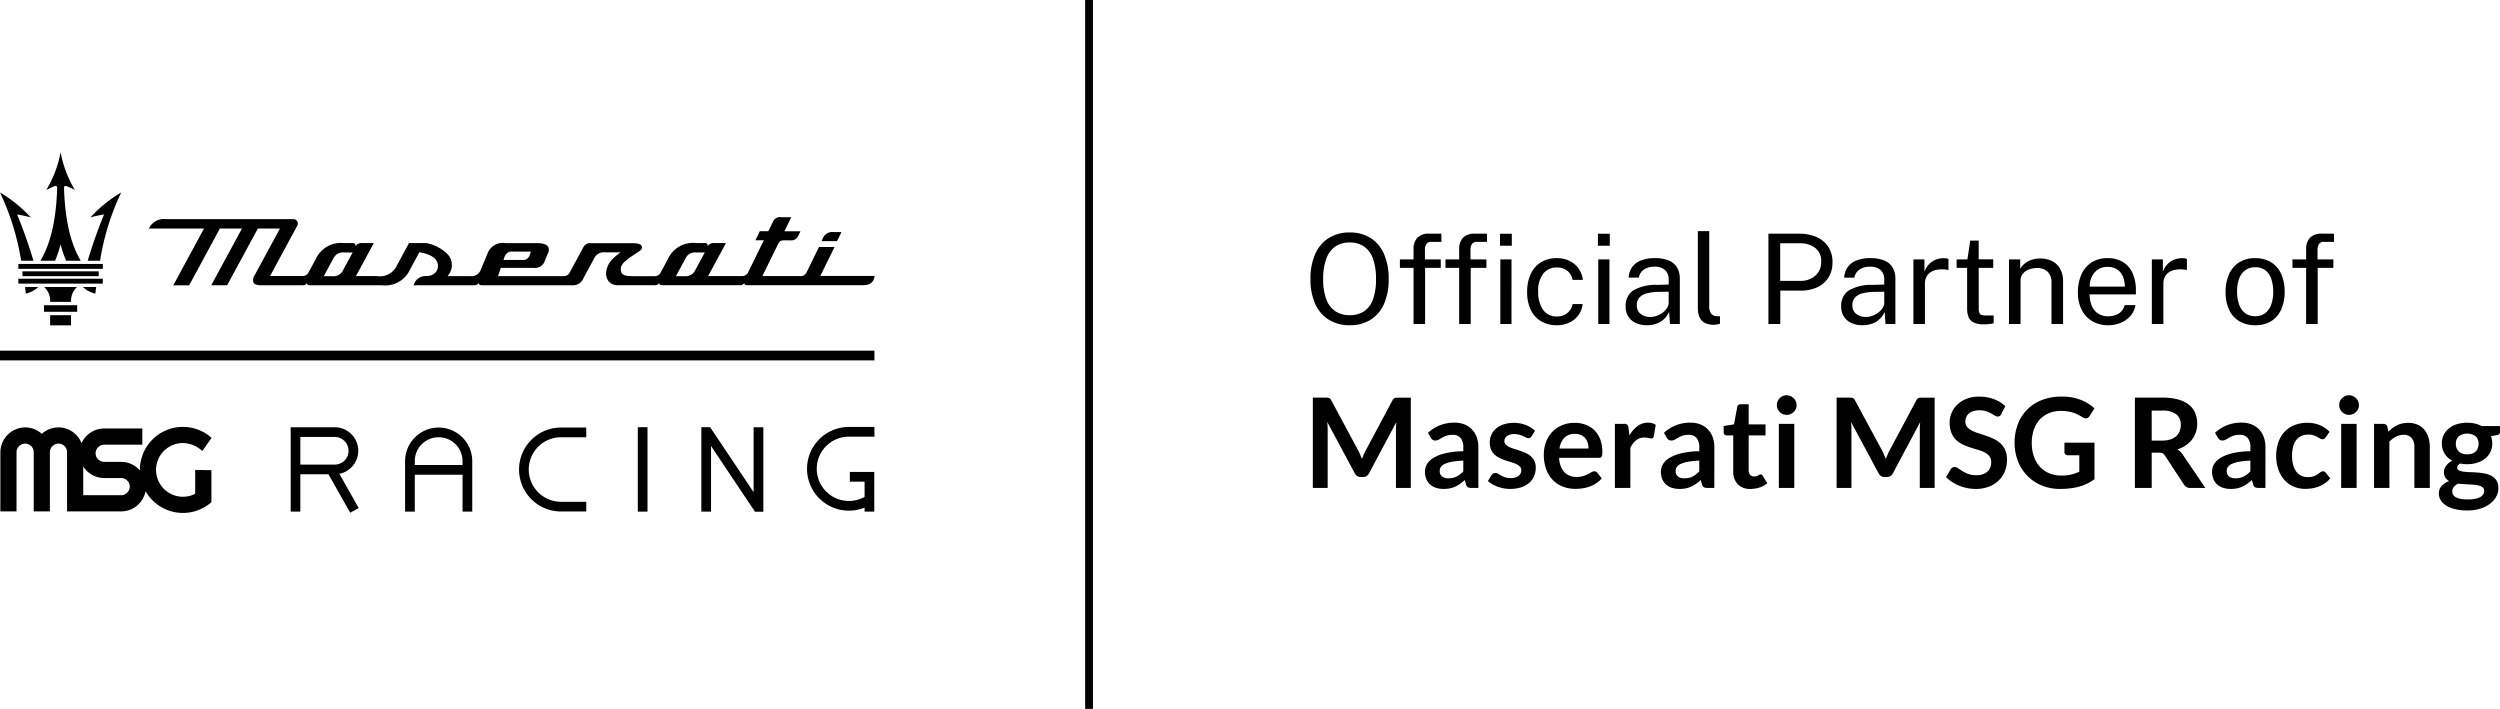
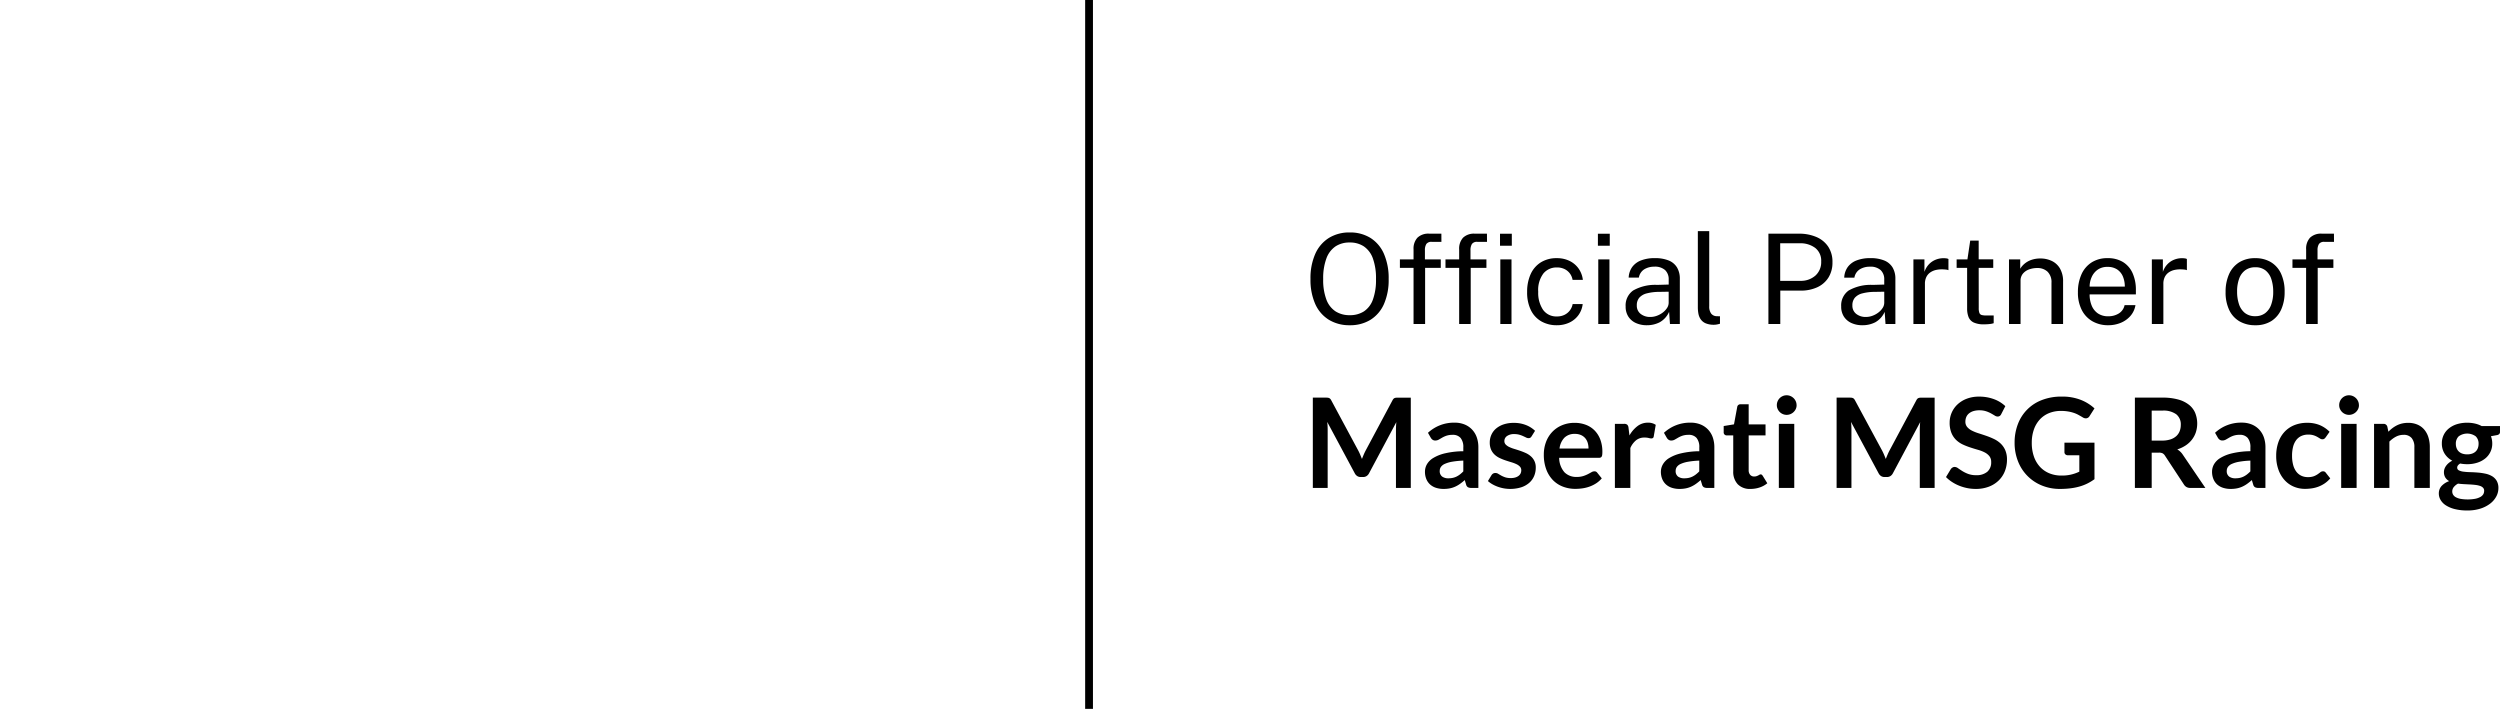
<svg xmlns="http://www.w3.org/2000/svg" width="320.232" height="90.796" viewBox="0 0 320.232 90.796">
  <defs>
    <clipPath id="clip-path">
-       <rect id="Rectangle_147928" data-name="Rectangle 147928" width="112.046" height="46.202" fill="none" />
-     </clipPath>
+       </clipPath>
  </defs>
  <g id="Group_165709" data-name="Group 165709" transform="translate(-614 -5904.725)">
    <g id="Group_165692" data-name="Group 165692" transform="translate(0 2846.225)">
      <g id="Group_162692" data-name="Group 162692" transform="translate(614 3078)">
        <g id="Group_162693" data-name="Group 162693" transform="translate(0 0)" clip-path="url(#clip-path)">
          <path id="Path_83395" data-name="Path 83395" d="M189.821,19.414H187.83l.14-.286a1.317,1.317,0,0,1,1.405-.874h1.015l-.569,1.159" transform="translate(-82.602 -8.028)" />
          <path id="Path_83396" data-name="Path 83396" d="M104.039,21.606a1.341,1.341,0,0,1-1.364.8H101.55l1.216-2.248a1.352,1.352,0,0,1,1.362-.792h1.123q-.607,1.122-1.213,2.244m-45.109,0a1.341,1.341,0,0,1-1.364.8H56.442q.609-1.124,1.217-2.248a1.352,1.352,0,0,1,1.362-.792h1.123L58.93,21.606m20.682-1.713a.971.971,0,0,1,1.086-.631h2.275l-.157.468a.872.872,0,0,1-.979.594H79.464l.148-.43m40.427,2.5,1.83-3.723h-1.992L118.3,21.887a.824.824,0,0,1-.84.51l-4.839,0,1.957-3.982c.276-.561.38-.6,1.025-.6h.578a.98.98,0,0,0,1.055-.608l.27-.551h-2.064l.888-1.807h-1.3a.979.979,0,0,0-1.055.6q-.295.6-.591,1.2H112.3l-.569,1.159h1.083l-2,4.073a.821.821,0,0,1-.838.509l-4.3,0,2.286-4.226h-1.579a.845.845,0,0,0-.757.4c0-.3-.109-.4-.4-.4h-1.1a3.527,3.527,0,0,0-3.58,2L99.62,21.9a.848.848,0,0,1-.836.506h-2.77c-1,0-1.4-.146-1.508-.677-.119-.573.134-1.039,1.478-1.939l.761-.51c.354-.237.5-.36.449-.618-.042-.23-.18-.483-1.277-.483h-5.21a1,1,0,0,0-1.057.609L87.963,21.9a.846.846,0,0,1-.836.5H78.765l.357-1.061H83.3a1.3,1.3,0,0,0,1.462-.923l.4-.95a.914.914,0,0,0,.015-.836c-.2-.3-.7-.459-1.46-.459H79.7a2.083,2.083,0,0,0-2.317,1.433l-.833,1.982a1.254,1.254,0,0,1-1.371.813H72.315l.18-.274a2.018,2.018,0,0,0-.3-2.633,5.265,5.265,0,0,0-2.606-1.322h-2.23l-1.534,2.836a2.394,2.394,0,0,1-2.562,1.39h-2.7l2.287-4.227H61.268a.844.844,0,0,0-.757.4c0-.3-.11-.4-.4-.4h-1.09a3.527,3.527,0,0,0-3.58,2l-.93,1.719a.838.838,0,0,1-.837.5H49.562l3.487-6.449a.566.566,0,0,0-.491-.838H36.223A2.119,2.119,0,0,0,34.041,16.3l7.062,0-3.937,7.276H39.2L43.136,16.3h2.828l-3.936,7.274h2.033L48,16.306h2.827l-3.248,6a1.023,1.023,0,0,0-.136.925c.131.224.462.342.955.342h5.357a.6.6,0,0,0,.539-.284c0,.217.182.284.387.284h9.212a3.488,3.488,0,0,0,3.585-1.992l1.213-2.244.125.024c1.452.279,2.188.823,2.25,1.664a1.178,1.178,0,0,1-.308.9,1.546,1.546,0,0,1-1.142.469,1.586,1.586,0,0,0-1.661,1.174h7.8a.6.6,0,0,0,.539-.284c0,.217.181.284.387.284H88.217a1.428,1.428,0,0,0,1.5-.926l1.351-2.5a1.352,1.352,0,0,1,1.364-.792h2.033a7.588,7.588,0,0,0-1.019.852,2.792,2.792,0,0,0-.826,1.669,1.571,1.571,0,0,0,.35,1.234,1.492,1.492,0,0,0,1.151.461h4.742a.6.6,0,0,0,.539-.284c0,.217.182.284.387.284h9.979a.6.6,0,0,0,.539-.284c0,.217.182.284.387.284h14.758c.889,0,1.34-.292,1.508-.977.017-.07.034-.14.051-.21l-6.977,0" transform="translate(-14.97 -6.531)" />
-           <path id="Path_83397" data-name="Path 83397" d="M10.061,35.82v-.839H14.31v.839H10.061Z" transform="translate(-4.425 -15.383)" />
          <path id="Path_83398" data-name="Path 83398" d="M12.8,38.557h1.34v-1.3H11.463v1.3Z" transform="translate(-5.041 -16.383)" />
          <path id="Path_83399" data-name="Path 83399" d="M10.868,32.714a2.387,2.387,0,0,0-.759-1.9h4.2a2.387,2.387,0,0,0-.759,1.9H10.868Z" transform="translate(-4.446 -13.55)" />
-           <path id="Path_83400" data-name="Path 83400" d="M5.129,27.856v-.62H14.9v.62H5.129Z" transform="translate(-2.255 -11.978)" />
          <path id="Path_83401" data-name="Path 83401" d="M5.827,31.662a3.438,3.438,0,0,0,1.595-.849h-1.7c.036.283.071.566.106.849" transform="translate(-2.516 -13.55)" />
-           <path id="Path_83402" data-name="Path 83402" d="M20.546,31.662a3.438,3.438,0,0,1-1.595-.849h1.7c-.035.283-.071.566-.105.849" transform="translate(-8.334 -13.55)" />
          <path id="Path_83403" data-name="Path 83403" d="M2.708,17.945A32,32,0,0,0,0,9.2,17.217,17.217,0,0,1,3.94,12.39a15.828,15.828,0,0,0-1.748-.374,62.4,62.4,0,0,1,2.094,5.929Z" transform="translate(0 -4.044)" />
          <path id="Path_83404" data-name="Path 83404" d="M21.635,17.945A32.022,32.022,0,0,1,24.343,9.2,17.217,17.217,0,0,0,20.4,12.39a15.828,15.828,0,0,1,1.748-.374,62.4,62.4,0,0,0-2.094,5.929Z" transform="translate(-8.82 -4.044)" />
          <path id="Path_83405" data-name="Path 83405" d="M4.2,26.168v-.627H15.016v.627H4.2Z" transform="translate(-1.849 -11.232)" />
          <path id="Path_83406" data-name="Path 83406" d="M10.006,4.813A14.383,14.383,0,0,0,11.828,0a14.4,14.4,0,0,0,1.822,4.813c-.3-.136-.612-.279-.961-.435-.3-.136-.431-.056-.42.259.1,3.085.549,6.592,2.141,9.263H12.534a15.631,15.631,0,0,1-.706-2.1,15.705,15.705,0,0,1-.706,2.1H9.246c1.592-2.671,2.04-6.178,2.141-9.263.01-.315-.118-.395-.421-.259-.348.156-.663.3-.961.435" transform="translate(-4.066 0)" />
          <path id="Path_83407" data-name="Path 83407" d="M4.2,29.546v-.627H15.016v.627H4.2Z" transform="translate(-1.849 -12.717)" />
          <rect id="Rectangle_147926" data-name="Rectangle 147926" width="112.008" height="1.243" transform="translate(0 25.418)" />
          <rect id="Rectangle_147927" data-name="Rectangle 147927" width="1.243" height="10.813" transform="translate(81.697 35.221)" />
          <path id="Path_83408" data-name="Path 83408" d="M167.053,62.878v8.315L161.6,63.042l-.116-.173h-1.126V73.682H161.6v-8.4l5.453,8.15.175.263H168.3V62.878Z" transform="translate(-70.521 -27.648)" />
          <path id="Path_83409" data-name="Path 83409" d="M75.119,65.893a3.015,3.015,0,0,0-3.012-3.011H67.7v0H66.461V73.686H67.7V68.9h3.6l2.79,4.933,1.081-.612L72.7,68.846a3.017,3.017,0,0,0,2.42-2.953m-1.243,0a1.771,1.771,0,0,1-1.769,1.769H67.7V64.124h4.4a1.771,1.771,0,0,1,1.769,1.769" transform="translate(-29.228 -27.653)" />
          <path id="Path_83410" data-name="Path 83410" d="M96.919,62.949a4.306,4.306,0,0,0-4.3,4.3v6.467h1.243V68.995h6.118v4.722h1.243V67.25a4.307,4.307,0,0,0-4.3-4.3m3.059,4.8H93.861v-.5a3.059,3.059,0,0,1,6.118,0Z" transform="translate(-40.731 -27.683)" />
-           <path id="Path_83411" data-name="Path 83411" d="M127.288,72.458h-3.233a4.133,4.133,0,1,1,0-8.267h3.233V62.949h-3.233a5.376,5.376,0,0,0,0,10.752h3.233Z" transform="translate(-52.192 -27.683)" />
+           <path id="Path_83411" data-name="Path 83411" d="M127.288,72.458h-3.233a4.133,4.133,0,1,1,0-8.267h3.233V62.949h-3.233h3.233Z" transform="translate(-52.192 -27.683)" />
          <path id="Path_83412" data-name="Path 83412" d="M189.887,64.057h3.27V62.814h-3.27a5.361,5.361,0,1,0,2.01,10.331v.513h1.242v-5.08h-3.132v1.243h1.89v1.948a4.118,4.118,0,1,1-2.01-7.713" transform="translate(-81.15 -27.624)" />
          <path id="Path_83413" data-name="Path 83413" d="M25.04,68.31v2.952a.165.165,0,0,1-.092.149,3.44,3.44,0,1,1-1.483-6.544,3.741,3.741,0,0,1,2.488,1.019L27.138,64.2a5.511,5.511,0,0,0-9.183,4.108c0,.024,0,.047,0,.071a3.162,3.162,0,0,0-2.4-1.1v2.071a1.1,1.1,0,0,1,1.1,1.156,1.122,1.122,0,0,1-1.131,1.045H10.7v-3.69a3.171,3.171,0,0,0,2.686,1.489h2.174V67.275H13.382a1.1,1.1,0,0,1-1.1-1.156,1.122,1.122,0,0,1,1.131-1.045h4.852V63H13.382a3.175,3.175,0,0,0-2.9,1.892,3.168,3.168,0,0,0-5.092-1.2,3.16,3.16,0,0,0-2.158-.83,3.215,3.215,0,0,0-3.15,3.237V73.62H2.152V66.072A1.122,1.122,0,0,1,3.2,64.94a1.1,1.1,0,0,1,1.156,1.1v7.58H6.424V66.072A1.122,1.122,0,0,1,7.469,64.94a1.1,1.1,0,0,1,1.156,1.1v7.58H10.7v0h4.861a3.176,3.176,0,0,0,3.118-2.594,5.507,5.507,0,0,0,8.436,1.416v-4.1l-1.035-.016Z" transform="translate(-0.036 -27.616)" />
        </g>
      </g>
      <path id="Path_85591" data-name="Path 85591" d="M5.892.16a5,5,0,0,1-2.675-.7A4.529,4.529,0,0,1,1.476-2.553,7.6,7.6,0,0,1,.864-5.76,7.657,7.657,0,0,1,1.48-8.989a4.594,4.594,0,0,1,1.746-2.035,4.942,4.942,0,0,1,2.666-.7,4.9,4.9,0,0,1,2.652.7,4.544,4.544,0,0,1,1.726,2.033,7.772,7.772,0,0,1,.607,3.235,7.686,7.686,0,0,1-.6,3.2A4.51,4.51,0,0,1,8.552-.538,4.927,4.927,0,0,1,5.892.16Zm0-1.288a3.269,3.269,0,0,0,1.823-.489A3.032,3.032,0,0,0,8.861-3.131a7.355,7.355,0,0,0,.394-2.613,7.482,7.482,0,0,0-.4-2.656A3.128,3.128,0,0,0,7.7-9.938a3.191,3.191,0,0,0-1.812-.5,3.216,3.216,0,0,0-1.82.5A3.174,3.174,0,0,0,2.9-8.392a7.314,7.314,0,0,0-.409,2.648A7.113,7.113,0,0,0,2.9-3.128a3.091,3.091,0,0,0,1.169,1.51A3.289,3.289,0,0,0,5.892-1.128ZM14.065,0V-7.189H12.317V-8.272h1.748V-9.554a2.064,2.064,0,0,1,.5-1.5,2.011,2.011,0,0,1,1.506-.516H17.63l.005,1.05H16.4a.78.78,0,0,0-.694.272,1.483,1.483,0,0,0-.184.822v1.152h2.03v1.083H15.547V0Zm5.843,0V-7.192H18.156v-1.08h1.752v-1.28a2.071,2.071,0,0,1,.5-1.5,2,2,0,0,1,1.5-.516h1.56l.008,1.048H22.244a.783.783,0,0,0-.7.272,1.484,1.484,0,0,0-.184.824v1.152H23.4v1.08H21.388V0ZM25.18,0V-8.272h1.432V0Zm-.04-10.024V-11.56h1.512v1.536ZM32.421.16a3.945,3.945,0,0,1-1.976-.486A3.347,3.347,0,0,1,29.1-1.764a5.121,5.121,0,0,1-.485-2.342,5.4,5.4,0,0,1,.444-2.264,3.455,3.455,0,0,1,1.3-1.517,3.758,3.758,0,0,1,2.065-.544,3.644,3.644,0,0,1,1.6.341,3.048,3.048,0,0,1,1.164.965,3.15,3.15,0,0,1,.565,1.474H34.436a1.9,1.9,0,0,0-.333-.8,1.852,1.852,0,0,0-.682-.576,2.166,2.166,0,0,0-.992-.215,2.18,2.18,0,0,0-1.728.768,3.526,3.526,0,0,0-.666,2.356,3.874,3.874,0,0,0,.612,2.291,2.072,2.072,0,0,0,1.8.861,2.085,2.085,0,0,0,.987-.223,1.917,1.917,0,0,0,.68-.584,1.872,1.872,0,0,0,.329-.776h1.288a2.979,2.979,0,0,1-.562,1.438,3.029,3.029,0,0,1-1.165.941A3.71,3.71,0,0,1,32.421.16ZM37.727,0V-8.272h1.432V0ZM37.68-10.026v-1.532H39.2v1.532ZM43.958.16A3.332,3.332,0,0,1,42.54-.126a2.235,2.235,0,0,1-.961-.821,2.329,2.329,0,0,1-.346-1.292,2.335,2.335,0,0,1,.958-2.049,5.7,5.7,0,0,1,3.082-.72l1.475-.042V-5.7A1.6,1.6,0,0,0,46.292-6.9,1.941,1.941,0,0,0,44.88-7.34a2.38,2.38,0,0,0-1.255.333,1.555,1.555,0,0,0-.7,1.069H41.621A2.5,2.5,0,0,1,42.076-7.3a2.513,2.513,0,0,1,1.14-.846,4.716,4.716,0,0,1,1.734-.289,4.6,4.6,0,0,1,1.794.3,2.22,2.22,0,0,1,1.073.9,2.781,2.781,0,0,1,.357,1.458V0H46.911L46.8-1.554a2.832,2.832,0,0,1-1.216,1.34A3.553,3.553,0,0,1,43.958.16ZM44.4-.9a2.414,2.414,0,0,0,.832-.151,2.828,2.828,0,0,0,.755-.412,2.307,2.307,0,0,0,.548-.584,1.234,1.234,0,0,0,.21-.665V-4.134l-1.226.021a6.332,6.332,0,0,0-1.585.194,1.882,1.882,0,0,0-.952.552,1.469,1.469,0,0,0-.318.986,1.313,1.313,0,0,0,.487,1.085A1.935,1.935,0,0,0,44.4-.9ZM52.571.1a2.683,2.683,0,0,1-1.079-.184,1.487,1.487,0,0,1-.633-.5,1.845,1.845,0,0,1-.3-.714,4.345,4.345,0,0,1-.078-.836v-9.759H51.94v9.616a1.506,1.506,0,0,0,.244.938.906.906,0,0,0,.687.342l.446.011v.954a3.447,3.447,0,0,1-.384.093A2.01,2.01,0,0,1,52.571.1Zm6.95-.1V-11.568h3.915a5.549,5.549,0,0,1,2.208.417,3.438,3.438,0,0,1,1.526,1.232,3.486,3.486,0,0,1,.555,2.009,3.586,3.586,0,0,1-.517,1.967A3.313,3.313,0,0,1,65.77-4.7a5.023,5.023,0,0,1-2.134.427H61.042V0Zm1.51-5.527H63.6a2.789,2.789,0,0,0,1.934-.666A2.3,2.3,0,0,0,66.281-8a2.071,2.071,0,0,0-.767-1.745,3.15,3.15,0,0,0-1.985-.593h-2.5ZM71.568.16a3.332,3.332,0,0,1-1.417-.286,2.235,2.235,0,0,1-.961-.821,2.329,2.329,0,0,1-.346-1.292A2.335,2.335,0,0,1,69.8-4.287a5.7,5.7,0,0,1,3.083-.72l1.475-.042V-5.7A1.6,1.6,0,0,0,73.9-6.9a1.941,1.941,0,0,0-1.411-.438,2.38,2.38,0,0,0-1.255.333,1.555,1.555,0,0,0-.7,1.069H69.232A2.5,2.5,0,0,1,69.687-7.3a2.513,2.513,0,0,1,1.14-.846,4.716,4.716,0,0,1,1.734-.289,4.6,4.6,0,0,1,1.794.3,2.22,2.22,0,0,1,1.073.9,2.781,2.781,0,0,1,.357,1.458V0H74.522l-.109-1.554A2.832,2.832,0,0,1,73.2-.214,3.553,3.553,0,0,1,71.568.16ZM72.014-.9a2.414,2.414,0,0,0,.832-.151,2.828,2.828,0,0,0,.755-.412,2.307,2.307,0,0,0,.548-.584,1.234,1.234,0,0,0,.21-.665V-4.134l-1.226.021a6.333,6.333,0,0,0-1.585.194,1.882,1.882,0,0,0-.952.552,1.469,1.469,0,0,0-.318.986,1.313,1.313,0,0,0,.487,1.085A1.935,1.935,0,0,0,72.014-.9Zm6.08.9V-8.272h1.412v1.6a2.63,2.63,0,0,1,.585-.984,2.447,2.447,0,0,1,.861-.58,2.7,2.7,0,0,1,1-.192,2.638,2.638,0,0,1,.356.024.755.755,0,0,1,.274.081v1.432a1,1,0,0,0-.307-.076q-.188-.021-.317-.024a3.462,3.462,0,0,0-.926.061,2.1,2.1,0,0,0-.762.316,1.553,1.553,0,0,0-.515.591,1.935,1.935,0,0,0-.185.883V0Zm9.053.044a3.045,3.045,0,0,1-1.33-.235A1.308,1.308,0,0,1,85.16-.88,2.971,2.971,0,0,1,84.974-2v-5.19H83.63V-8.272h1.382l.359-2.408h1.084v2.4h1.866v1.089H86.456l.006,5.141a1.721,1.721,0,0,0,.089.645.44.44,0,0,0,.309.261,2.533,2.533,0,0,0,.608.057h.908V-.1a2.249,2.249,0,0,1-.465.1A5.961,5.961,0,0,1,87.146.044ZM90.338,0V-8.272h1.437v1.2a2.524,2.524,0,0,1,.556-.649,2.761,2.761,0,0,1,.864-.485,3.439,3.439,0,0,1,1.169-.184,3.344,3.344,0,0,1,1.446.311,2.425,2.425,0,0,1,1.056.97,3.253,3.253,0,0,1,.4,1.7V0H95.78V-5.264A1.868,1.868,0,0,0,95.274-6.7a1.867,1.867,0,0,0-1.32-.468,3.011,3.011,0,0,0-1.045.18,1.808,1.808,0,0,0-.791.544,1.4,1.4,0,0,0-.3.919V0Zm12.734.16a4.033,4.033,0,0,1-2.037-.5A3.484,3.484,0,0,1,99.661-1.79a4.823,4.823,0,0,1-.494-2.263,5.5,5.5,0,0,1,.448-2.292,3.5,3.5,0,0,1,1.3-1.537,3.7,3.7,0,0,1,2.053-.55,3.668,3.668,0,0,1,1.975.5,3.191,3.191,0,0,1,1.227,1.422,5.192,5.192,0,0,1,.421,2.175v.542h-5.925a3.683,3.683,0,0,0,.257,1.42,2.248,2.248,0,0,0,.79,1.01,2.255,2.255,0,0,0,1.334.375,2.49,2.49,0,0,0,1.365-.365,1.643,1.643,0,0,0,.734-1.065h1.392A2.787,2.787,0,0,1,105.866-1a3.325,3.325,0,0,1-1.255.868A4.127,4.127,0,0,1,103.072.16Zm-2.4-4.95h4.5a3.278,3.278,0,0,0-.241-1.284,2.012,2.012,0,0,0-.731-.906,2.155,2.155,0,0,0-1.239-.333,2.116,2.116,0,0,0-1.285.373,2.274,2.274,0,0,0-.757.953A2.939,2.939,0,0,0,100.668-4.79ZM108.636,0V-8.272h1.412v1.6a2.63,2.63,0,0,1,.585-.984,2.447,2.447,0,0,1,.861-.58,2.7,2.7,0,0,1,1-.192,2.638,2.638,0,0,1,.356.024.755.755,0,0,1,.274.081v1.432a1,1,0,0,0-.307-.076q-.188-.021-.317-.024a3.462,3.462,0,0,0-.926.061,2.1,2.1,0,0,0-.762.316,1.553,1.553,0,0,0-.515.591,1.935,1.935,0,0,0-.185.883V0Zm13.243.16a3.931,3.931,0,0,1-2-.491,3.312,3.312,0,0,1-1.325-1.442,5.2,5.2,0,0,1-.471-2.327,5.478,5.478,0,0,1,.44-2.273,3.419,3.419,0,0,1,1.289-1.516,3.769,3.769,0,0,1,2.07-.541,3.816,3.816,0,0,1,1.987.5,3.344,3.344,0,0,1,1.309,1.467,5.408,5.408,0,0,1,.466,2.363,5.39,5.39,0,0,1-.429,2.222,3.384,3.384,0,0,1-1.266,1.5A3.743,3.743,0,0,1,121.879.16ZM121.885-1a2.048,2.048,0,0,0,1.255-.379,2.325,2.325,0,0,0,.777-1.083,4.745,4.745,0,0,0,.265-1.674,5.079,5.079,0,0,0-.234-1.593,2.358,2.358,0,0,0-.74-1.123,2.027,2.027,0,0,0-1.323-.413,2.129,2.129,0,0,0-1.271.371,2.275,2.275,0,0,0-.789,1.073,4.71,4.71,0,0,0-.269,1.685,4.988,4.988,0,0,0,.238,1.587,2.394,2.394,0,0,0,.752,1.13A2.054,2.054,0,0,0,121.885-1Zm6.51,1V-7.189h-1.748V-8.272H128.4V-9.554a2.064,2.064,0,0,1,.5-1.5,2.011,2.011,0,0,1,1.506-.516h1.557l.006,1.05h-1.233a.779.779,0,0,0-.693.272,1.483,1.483,0,0,0-.184.822v1.152h2.03v1.083h-2.008V0ZM6.976,16.2q.136.256.252.532t.228.556q.112-.288.232-.568t.256-.536l3.424-6.408a.888.888,0,0,1,.132-.192.408.408,0,0,1,.152-.1.671.671,0,0,1,.188-.04q.1-.008.248-.008h1.624V21h-1.9V13.528q0-.208.012-.456t.036-.5l-3.5,6.56a.922.922,0,0,1-.312.348.807.807,0,0,1-.448.124h-.3a.807.807,0,0,1-.448-.124.922.922,0,0,1-.312-.348L3.008,12.544q.032.264.044.516t.012.468V21h-1.9V9.432H2.792q.144,0,.248.008a.671.671,0,0,1,.188.04.445.445,0,0,1,.156.1.808.808,0,0,1,.136.192ZM22.368,21H21.48a.956.956,0,0,1-.44-.084.541.541,0,0,1-.24-.34l-.176-.584a6.777,6.777,0,0,1-.612.492,3.716,3.716,0,0,1-.62.356,3.163,3.163,0,0,1-.68.216,4.091,4.091,0,0,1-.8.072,3.152,3.152,0,0,1-.96-.14,2.07,2.07,0,0,1-.756-.42,1.907,1.907,0,0,1-.492-.7,2.469,2.469,0,0,1-.176-.968,1.909,1.909,0,0,1,.244-.916,2.3,2.3,0,0,1,.812-.816,5.193,5.193,0,0,1,1.512-.6A10.686,10.686,0,0,1,20.44,16.3v-.48a1.811,1.811,0,0,0-.348-1.22,1.275,1.275,0,0,0-1.012-.4,2.449,2.449,0,0,0-.8.112,3.1,3.1,0,0,0-.556.252q-.236.14-.436.252a.885.885,0,0,1-.44.112.572.572,0,0,1-.344-.1.819.819,0,0,1-.232-.256l-.36-.632a4.881,4.881,0,0,1,3.416-1.3,3.3,3.3,0,0,1,1.284.236,2.729,2.729,0,0,1,.956.656,2.808,2.808,0,0,1,.6,1,3.858,3.858,0,0,1,.2,1.28Zm-3.84-1.232a2.622,2.622,0,0,0,.56-.056,2.121,2.121,0,0,0,.484-.168,2.573,2.573,0,0,0,.44-.276,4,4,0,0,0,.428-.388V17.5A10.82,10.82,0,0,0,19,17.644a3.838,3.838,0,0,0-.932.276,1.2,1.2,0,0,0-.5.392.868.868,0,0,0-.148.488.858.858,0,0,0,.308.744A1.335,1.335,0,0,0,18.528,19.768Zm10.656-5.376a.527.527,0,0,1-.168.18.435.435,0,0,1-.224.052.706.706,0,0,1-.308-.08q-.164-.08-.38-.18a3.48,3.48,0,0,0-.492-.18,2.356,2.356,0,0,0-.652-.08,1.519,1.519,0,0,0-.92.248A.769.769,0,0,0,25.7,15a.618.618,0,0,0,.172.444,1.547,1.547,0,0,0,.456.316,4.463,4.463,0,0,0,.644.244q.36.108.736.236t.736.292a2.566,2.566,0,0,1,.644.416A1.832,1.832,0,0,1,29.72,18.4a2.724,2.724,0,0,1-.216,1.092,2.4,2.4,0,0,1-.632.864,2.962,2.962,0,0,1-1.028.568,4.784,4.784,0,0,1-2.232.128,4.887,4.887,0,0,1-.776-.212,4.294,4.294,0,0,1-.688-.32,3.339,3.339,0,0,1-.556-.4l.456-.752a.645.645,0,0,1,.208-.208.583.583,0,0,1,.3-.072.639.639,0,0,1,.348.1q.164.1.38.224a3.4,3.4,0,0,0,.508.224,2.235,2.235,0,0,0,.74.1,1.92,1.92,0,0,0,.6-.084,1.278,1.278,0,0,0,.416-.22.826.826,0,0,0,.24-.316.947.947,0,0,0,.076-.372.664.664,0,0,0-.172-.472,1.505,1.505,0,0,0-.456-.32,4.4,4.4,0,0,0-.648-.244q-.364-.108-.744-.236a6.883,6.883,0,0,1-.744-.3,2.536,2.536,0,0,1-.648-.436A1.973,1.973,0,0,1,24,16.1a2.261,2.261,0,0,1-.172-.928,2.364,2.364,0,0,1,.2-.96,2.252,2.252,0,0,1,.588-.8,2.92,2.92,0,0,1,.968-.544,4.032,4.032,0,0,1,1.34-.2,4.1,4.1,0,0,1,1.544.28,3.487,3.487,0,0,1,1.16.736ZM34.7,12.664a3.985,3.985,0,0,1,1.428.248,3.127,3.127,0,0,1,1.124.724,3.308,3.308,0,0,1,.736,1.168,4.411,4.411,0,0,1,.264,1.58,2.859,2.859,0,0,1-.02.372.6.6,0,0,1-.072.232.291.291,0,0,1-.14.12.6.6,0,0,1-.224.036H32.72A2.827,2.827,0,0,0,33.4,19a2.12,2.12,0,0,0,1.568.592,2.716,2.716,0,0,0,.828-.112,3.883,3.883,0,0,0,.608-.248q.26-.136.456-.248a.765.765,0,0,1,.38-.112.428.428,0,0,1,.208.048.46.46,0,0,1,.152.136l.576.72a3.293,3.293,0,0,1-.736.644,4.128,4.128,0,0,1-.852.416,4.657,4.657,0,0,1-.9.22,6.473,6.473,0,0,1-.892.064,4.385,4.385,0,0,1-1.592-.284A3.564,3.564,0,0,1,31.92,20a3.941,3.941,0,0,1-.856-1.376,5.325,5.325,0,0,1-.312-1.9,4.544,4.544,0,0,1,.272-1.58,3.8,3.8,0,0,1,.78-1.288,3.672,3.672,0,0,1,1.24-.868A4.084,4.084,0,0,1,34.7,12.664Zm.04,1.416a1.827,1.827,0,0,0-1.352.488,2.407,2.407,0,0,0-.624,1.384h3.712a2.462,2.462,0,0,0-.1-.724,1.67,1.67,0,0,0-.32-.6,1.514,1.514,0,0,0-.544-.4A1.853,1.853,0,0,0,34.736,14.08ZM39.856,21V12.792h1.16a.622.622,0,0,1,.424.112.644.644,0,0,1,.16.384l.12.992a3.9,3.9,0,0,1,1.032-1.2,2.172,2.172,0,0,1,1.328-.44,1.716,1.716,0,0,1,1.008.28l-.256,1.48a.306.306,0,0,1-.1.2.352.352,0,0,1-.216.06,1.347,1.347,0,0,1-.328-.056,2.2,2.2,0,0,0-.552-.056,1.676,1.676,0,0,0-1.056.34,2.618,2.618,0,0,0-.744,1V21Zm12.736,0H51.7a.956.956,0,0,1-.44-.084.541.541,0,0,1-.24-.34l-.176-.584a6.777,6.777,0,0,1-.612.492,3.716,3.716,0,0,1-.62.356,3.163,3.163,0,0,1-.68.216,4.091,4.091,0,0,1-.8.072,3.152,3.152,0,0,1-.96-.14,2.07,2.07,0,0,1-.756-.42,1.907,1.907,0,0,1-.492-.7,2.469,2.469,0,0,1-.176-.968A1.909,1.909,0,0,1,46,17.988a2.3,2.3,0,0,1,.812-.816,5.193,5.193,0,0,1,1.512-.6,10.686,10.686,0,0,1,2.344-.272v-.48a1.811,1.811,0,0,0-.348-1.22,1.275,1.275,0,0,0-1.012-.4,2.449,2.449,0,0,0-.8.112,3.1,3.1,0,0,0-.556.252q-.236.14-.436.252a.885.885,0,0,1-.44.112.572.572,0,0,1-.344-.1.819.819,0,0,1-.232-.256l-.36-.632a4.881,4.881,0,0,1,3.416-1.3,3.3,3.3,0,0,1,1.284.236,2.729,2.729,0,0,1,.956.656,2.808,2.808,0,0,1,.6,1,3.858,3.858,0,0,1,.2,1.28Zm-3.84-1.232a2.622,2.622,0,0,0,.56-.056,2.121,2.121,0,0,0,.484-.168,2.573,2.573,0,0,0,.44-.276,4,4,0,0,0,.428-.388V17.5a10.82,10.82,0,0,0-1.444.148,3.838,3.838,0,0,0-.932.276,1.2,1.2,0,0,0-.5.392.868.868,0,0,0-.148.488.858.858,0,0,0,.308.744A1.335,1.335,0,0,0,48.752,19.768Zm8.48,1.36a2.159,2.159,0,0,1-1.64-.6,2.318,2.318,0,0,1-.576-1.668V14.272h-.832a.379.379,0,0,1-.392-.416v-.784l1.32-.216.416-2.24a.4.4,0,0,1,.148-.248.469.469,0,0,1,.292-.088h1.024v2.584h2.16v1.408h-2.16V18.72a.872.872,0,0,0,.192.6.651.651,0,0,0,.512.216A.93.93,0,0,0,58,19.492a1.7,1.7,0,0,0,.216-.092q.092-.048.164-.092a.274.274,0,0,1,.144-.044.226.226,0,0,1,.144.044.667.667,0,0,1,.12.132l.592.96a2.991,2.991,0,0,1-.992.544A3.692,3.692,0,0,1,57.232,21.128Zm5.6-8.336V21H60.856V12.792Zm.3-2.392a1.126,1.126,0,0,1-.1.48,1.3,1.3,0,0,1-.68.66,1.24,1.24,0,0,1-.5.1,1.192,1.192,0,0,1-.484-.1,1.282,1.282,0,0,1-.4-.268,1.3,1.3,0,0,1-.268-.392,1.164,1.164,0,0,1-.1-.48,1.24,1.24,0,0,1,.1-.5,1.252,1.252,0,0,1,.664-.668,1.192,1.192,0,0,1,.484-.1,1.24,1.24,0,0,1,.5.1,1.319,1.319,0,0,1,.4.268,1.29,1.29,0,0,1,.276.4A1.2,1.2,0,0,1,63.128,10.4Zm10.944,5.8q.136.256.252.532t.228.556q.112-.288.232-.568t.256-.536l3.424-6.408a.888.888,0,0,1,.132-.192.408.408,0,0,1,.152-.1.671.671,0,0,1,.188-.04q.1-.008.248-.008h1.624V21h-1.9V13.528q0-.208.012-.456t.036-.5l-3.5,6.56a.922.922,0,0,1-.312.348.807.807,0,0,1-.448.124h-.3a.807.807,0,0,1-.448-.124.922.922,0,0,1-.312-.348L70.1,12.544q.032.264.044.516t.012.468V21h-1.9V9.432h1.624q.144,0,.248.008a.671.671,0,0,1,.188.04.445.445,0,0,1,.156.1.808.808,0,0,1,.136.192Zm15.272-4.664a.594.594,0,0,1-.2.248.513.513,0,0,1-.276.072.7.7,0,0,1-.36-.124q-.2-.124-.472-.276a3.854,3.854,0,0,0-.636-.276,2.673,2.673,0,0,0-.86-.124,2.528,2.528,0,0,0-.78.108,1.651,1.651,0,0,0-.56.3,1.2,1.2,0,0,0-.34.46,1.51,1.51,0,0,0-.112.588,1.022,1.022,0,0,0,.228.68,1.9,1.9,0,0,0,.6.464,5.605,5.605,0,0,0,.856.344q.48.152.98.324a9.438,9.438,0,0,1,.98.4,3.4,3.4,0,0,1,.856.576,2.611,2.611,0,0,1,.6.852,2.959,2.959,0,0,1,.228,1.224,3.988,3.988,0,0,1-.268,1.468,3.387,3.387,0,0,1-.784,1.192,3.693,3.693,0,0,1-1.26.8,4.639,4.639,0,0,1-1.7.292,5.494,5.494,0,0,1-1.088-.108,5.727,5.727,0,0,1-1.028-.308,5.368,5.368,0,0,1-.92-.48,4.527,4.527,0,0,1-.764-.624l.624-1.032a.8.8,0,0,1,.212-.188.518.518,0,0,1,.276-.076.763.763,0,0,1,.432.164q.232.164.548.364a4.205,4.205,0,0,0,.744.364,2.876,2.876,0,0,0,1.028.164,2.11,2.11,0,0,0,1.424-.436,1.566,1.566,0,0,0,.5-1.252,1.163,1.163,0,0,0-.228-.744,1.841,1.841,0,0,0-.6-.484,4.51,4.51,0,0,0-.856-.332q-.48-.136-.976-.3a8.416,8.416,0,0,1-.976-.384,3.162,3.162,0,0,1-.856-.584,2.657,2.657,0,0,1-.6-.9,3.43,3.43,0,0,1-.228-1.332,3.184,3.184,0,0,1,.988-2.3A3.633,3.633,0,0,1,84.9,9.584a4.325,4.325,0,0,1,1.608-.28,5.4,5.4,0,0,1,1.888.32,4.262,4.262,0,0,1,1.472.9Zm7.7,7.88a5.011,5.011,0,0,0,2.3-.5v-2.1H97.888a.452.452,0,0,1-.328-.116.38.38,0,0,1-.12-.284V15.2h3.848v4.68a6.355,6.355,0,0,1-.916.556,5.849,5.849,0,0,1-1.016.388,7.782,7.782,0,0,1-1.156.228,10.871,10.871,0,0,1-1.328.076,6.033,6.033,0,0,1-2.328-.44,5.463,5.463,0,0,1-3.052-3.1,6.33,6.33,0,0,1-.436-2.376,6.534,6.534,0,0,1,.424-2.392,5.268,5.268,0,0,1,3.1-3.088,6.846,6.846,0,0,1,2.5-.432,6.508,6.508,0,0,1,2.452.42,5.655,5.655,0,0,1,1.756,1.092l-.624.976a.555.555,0,0,1-.488.3.726.726,0,0,1-.392-.128q-.256-.152-.524-.3a3.545,3.545,0,0,0-.592-.264,4.826,4.826,0,0,0-.728-.184A5.36,5.36,0,0,0,97,11.136a3.993,3.993,0,0,0-1.548.288,3.275,3.275,0,0,0-1.18.824,3.714,3.714,0,0,0-.752,1.288,5.047,5.047,0,0,0-.264,1.68,5.25,5.25,0,0,0,.28,1.78,3.734,3.734,0,0,0,.784,1.316,3.378,3.378,0,0,0,1.2.82A3.985,3.985,0,0,0,97.04,19.416Zm11.568-2.936V21h-2.152V9.432h3.528a7.369,7.369,0,0,1,2.028.244,3.864,3.864,0,0,1,1.384.684,2.641,2.641,0,0,1,.792,1.052,3.685,3.685,0,0,1,.08,2.452,3.2,3.2,0,0,1-.5.944,3.343,3.343,0,0,1-.8.744,4.194,4.194,0,0,1-1.084.512,2.132,2.132,0,0,1,.7.664l2.9,4.272h-1.936a.945.945,0,0,1-.476-.112.973.973,0,0,1-.332-.32l-2.432-3.7a.853.853,0,0,0-.3-.3,1.051,1.051,0,0,0-.484-.088Zm0-1.544h1.344a3.331,3.331,0,0,0,1.06-.152,2.049,2.049,0,0,0,.744-.42,1.687,1.687,0,0,0,.436-.636,2.2,2.2,0,0,0,.144-.808,1.643,1.643,0,0,0-.58-1.352,2.774,2.774,0,0,0-1.772-.472h-1.376ZM123.184,21H122.3a.956.956,0,0,1-.44-.084.541.541,0,0,1-.24-.34l-.176-.584a6.778,6.778,0,0,1-.612.492,3.716,3.716,0,0,1-.62.356,3.163,3.163,0,0,1-.68.216,4.091,4.091,0,0,1-.8.072,3.152,3.152,0,0,1-.96-.14,2.07,2.07,0,0,1-.756-.42,1.907,1.907,0,0,1-.492-.7,2.469,2.469,0,0,1-.176-.968,1.909,1.909,0,0,1,.244-.916,2.3,2.3,0,0,1,.812-.816,5.193,5.193,0,0,1,1.512-.6,10.686,10.686,0,0,1,2.344-.272v-.48a1.811,1.811,0,0,0-.348-1.22,1.275,1.275,0,0,0-1.012-.4,2.449,2.449,0,0,0-.8.112,3.1,3.1,0,0,0-.556.252q-.236.14-.436.252a.885.885,0,0,1-.44.112.572.572,0,0,1-.344-.1.819.819,0,0,1-.232-.256l-.36-.632a4.881,4.881,0,0,1,3.416-1.3,3.3,3.3,0,0,1,1.284.236,2.729,2.729,0,0,1,.956.656,2.807,2.807,0,0,1,.6,1,3.858,3.858,0,0,1,.2,1.28Zm-3.84-1.232a2.622,2.622,0,0,0,.56-.056,2.122,2.122,0,0,0,.484-.168,2.573,2.573,0,0,0,.44-.276,3.994,3.994,0,0,0,.428-.388V17.5a10.82,10.82,0,0,0-1.444.148,3.838,3.838,0,0,0-.932.276,1.2,1.2,0,0,0-.5.392.868.868,0,0,0-.148.488.858.858,0,0,0,.308.744A1.335,1.335,0,0,0,119.344,19.768Zm11.552-5.24a.985.985,0,0,1-.172.176.4.4,0,0,1-.244.064.543.543,0,0,1-.3-.092q-.144-.092-.344-.208a2.571,2.571,0,0,0-.476-.208,2.187,2.187,0,0,0-.684-.092,2.087,2.087,0,0,0-.912.188,1.729,1.729,0,0,0-.652.54,2.433,2.433,0,0,0-.388.852,4.575,4.575,0,0,0-.128,1.132,4.438,4.438,0,0,0,.14,1.168,2.5,2.5,0,0,0,.4.86,1.738,1.738,0,0,0,.64.528,1.94,1.94,0,0,0,.848.18,2.1,2.1,0,0,0,.764-.116,2.41,2.41,0,0,0,.492-.256q.2-.14.348-.256a.525.525,0,0,1,.332-.116.4.4,0,0,1,.36.184l.568.72a3.573,3.573,0,0,1-.712.644,3.848,3.848,0,0,1-.8.416,4.041,4.041,0,0,1-.852.22,6.052,6.052,0,0,1-.872.064,3.64,3.64,0,0,1-1.432-.284,3.343,3.343,0,0,1-1.172-.828,3.99,3.99,0,0,1-.792-1.332,5.146,5.146,0,0,1-.292-1.8,5.22,5.22,0,0,1,.26-1.676,3.8,3.8,0,0,1,.764-1.336,3.5,3.5,0,0,1,1.248-.884,4.3,4.3,0,0,1,1.712-.32,4.072,4.072,0,0,1,1.612.3,3.939,3.939,0,0,1,1.244.848Zm3.968-1.736V21h-1.976V12.792Zm.3-2.392a1.126,1.126,0,0,1-.1.48,1.3,1.3,0,0,1-.68.66,1.24,1.24,0,0,1-.5.1,1.192,1.192,0,0,1-.484-.1,1.282,1.282,0,0,1-.4-.268,1.3,1.3,0,0,1-.268-.392,1.164,1.164,0,0,1-.1-.48,1.24,1.24,0,0,1,.1-.5,1.252,1.252,0,0,1,.664-.668,1.192,1.192,0,0,1,.484-.1,1.24,1.24,0,0,1,.5.1,1.319,1.319,0,0,1,.4.268,1.29,1.29,0,0,1,.276.4A1.2,1.2,0,0,1,135.16,10.4ZM137.1,21V12.792H138.3a.485.485,0,0,1,.5.36l.136.648a4.5,4.5,0,0,1,.524-.464,3.659,3.659,0,0,1,.584-.36,2.976,2.976,0,0,1,.66-.232,3.465,3.465,0,0,1,.768-.08,2.943,2.943,0,0,1,1.192.228,2.355,2.355,0,0,1,.868.64,2.813,2.813,0,0,1,.528.984,4.182,4.182,0,0,1,.18,1.26V21h-1.976V15.776a1.753,1.753,0,0,0-.348-1.164,1.29,1.29,0,0,0-1.044-.412,2.058,2.058,0,0,0-.96.232,3.441,3.441,0,0,0-.848.632V21Zm11.936-8.352a4.367,4.367,0,0,1,.992.108,3.38,3.38,0,0,1,.848.316h2.36v.736a.408.408,0,0,1-.1.288.57.57,0,0,1-.328.144l-.736.136a2.543,2.543,0,0,1,.124.44,2.615,2.615,0,0,1,.044.488,2.418,2.418,0,0,1-.916,1.936,3.12,3.12,0,0,1-1.016.532,4.169,4.169,0,0,1-1.276.188,4.6,4.6,0,0,1-.9-.088q-.384.232-.384.52a.383.383,0,0,0,.228.364,1.863,1.863,0,0,0,.6.164,8.3,8.3,0,0,0,.844.06q.472.012.968.052a7.621,7.621,0,0,1,.968.14,2.841,2.841,0,0,1,.844.316,1.689,1.689,0,0,1,.6.588,1.806,1.806,0,0,1,.228.956,2.25,2.25,0,0,1-.268,1.056,2.837,2.837,0,0,1-.776.912,4.054,4.054,0,0,1-1.244.644,5.331,5.331,0,0,1-1.68.244,6.468,6.468,0,0,1-1.624-.18,3.791,3.791,0,0,1-1.14-.48,2.082,2.082,0,0,1-.676-.692,1.622,1.622,0,0,1-.224-.816,1.4,1.4,0,0,1,.352-.968,2.411,2.411,0,0,1,.976-.624,1.361,1.361,0,0,1-.488-.448,1.3,1.3,0,0,1-.184-.728,1.222,1.222,0,0,1,.064-.38,1.518,1.518,0,0,1,.2-.388,1.911,1.911,0,0,1,.332-.364,2.291,2.291,0,0,1,.472-.308,2.589,2.589,0,0,1-.98-.9,2.393,2.393,0,0,1-.356-1.312,2.409,2.409,0,0,1,.924-1.94,3.1,3.1,0,0,1,1.032-.532A4.389,4.389,0,0,1,149.032,12.648Zm2.168,8.72a.547.547,0,0,0-.144-.392.946.946,0,0,0-.392-.236,2.9,2.9,0,0,0-.58-.124q-.332-.04-.7-.06l-.768-.04q-.4-.02-.764-.068a1.787,1.787,0,0,0-.54.436.9.9,0,0,0-.2.58.8.8,0,0,0,.108.4.9.9,0,0,0,.344.324,2.044,2.044,0,0,0,.612.212,5.519,5.519,0,0,0,1.872-.008,2.29,2.29,0,0,0,.66-.232,1,1,0,0,0,.38-.352A.86.86,0,0,0,151.2,21.368ZM149.032,16.7a1.854,1.854,0,0,0,.64-.1,1.256,1.256,0,0,0,.452-.276,1.137,1.137,0,0,0,.272-.424,1.553,1.553,0,0,0,.092-.544,1.287,1.287,0,0,0-.364-.964,1.853,1.853,0,0,0-2.184,0,1.287,1.287,0,0,0-.364.964,1.529,1.529,0,0,0,.092.536,1.175,1.175,0,0,0,.272.428,1.222,1.222,0,0,0,.456.28A1.862,1.862,0,0,0,149.032,16.7Z" transform="translate(781 3100)" />
    </g>
    <path id="Path_85573" data-name="Path 85573" d="M.5,90.8h-1V0h1Z" transform="translate(753.5 5904.725)" />
  </g>
</svg>